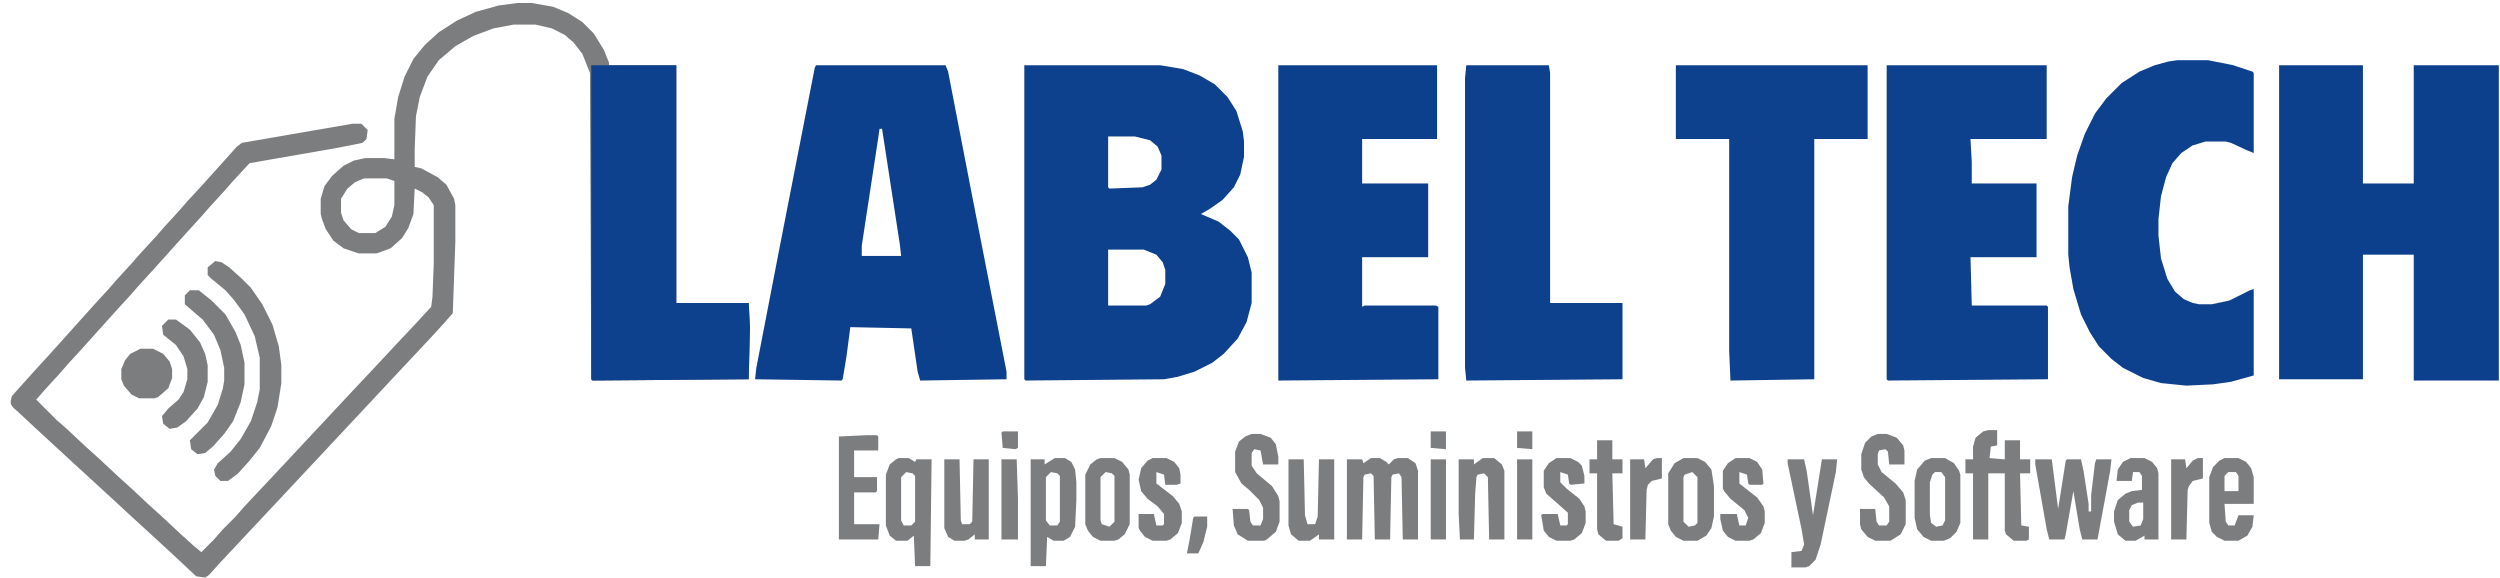
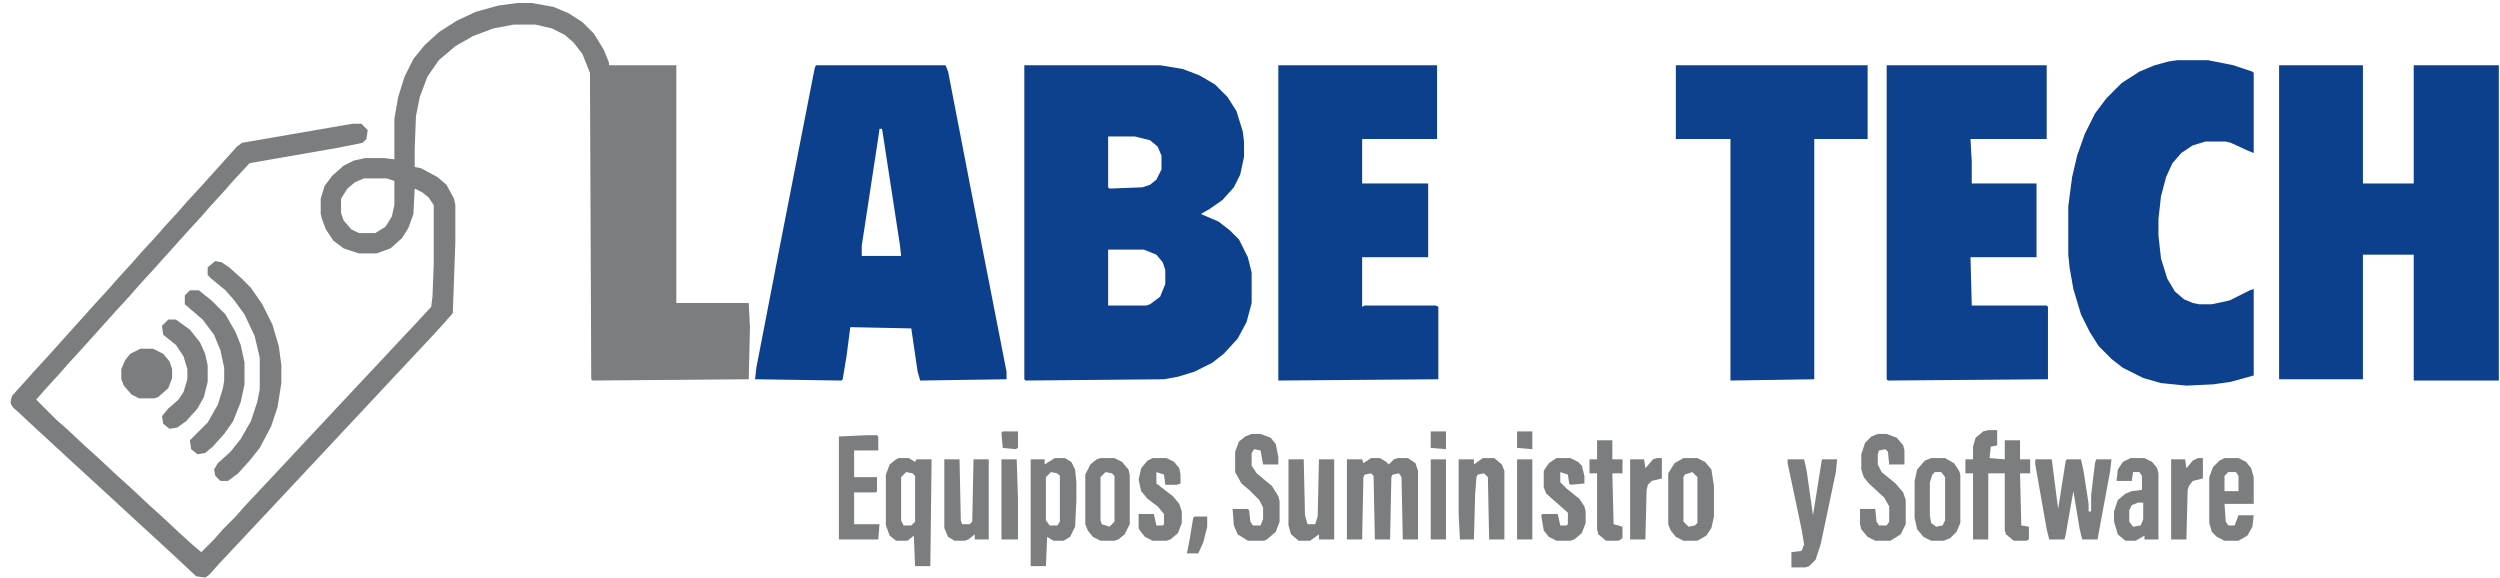
<svg xmlns="http://www.w3.org/2000/svg" width="965" height="223" viewBox="0 0 965 223" fill="none">
  <g clip-path="url(#clip0_4726_42847)">
    <path fill-rule="evenodd" clip-rule="evenodd" d="M205.174 1.147H199.781L192.428 2.128L183.604 4.582L176.25 8.017L169.387 12.433L163.994 17.34L159.582 22.738L156.151 29.608L153.699 37.459L152.229 45.801V61.504L148.307 61.013H140.953L136.541 61.994L132.619 63.957L128.207 67.883L125.266 71.808L123.795 76.716V82.604L124.285 84.567L125.756 88.493L128.697 92.909L132.619 95.853L138.502 97.816H145.365L150.758 95.853L155.17 91.927L157.621 88.002L159.582 82.604L160.072 72.79L163.014 74.262L165.465 76.225L167.426 79.169V101.742L166.936 114.5L166.446 118.426L160.563 124.805L152.719 133.147L145.856 140.508L138.012 148.85L116.442 171.913L109.578 179.273L94.381 195.467L90.949 199.392L86.047 204.299L82.615 208.225L77.713 213.132L74.772 210.679L69.869 206.262L62.516 199.392L57.614 194.976L50.26 188.106L45.358 183.69L38.004 176.82L33.102 172.404L25.748 165.534L21.826 162.099L13.983 154.247L17.414 150.322L22.807 144.433L26.238 140.508L31.631 134.619L44.867 119.898L50.26 114.009L53.692 110.084L59.084 104.195L72.32 89.474L77.713 83.585L81.145 79.66L86.537 73.771L89.969 69.846L96.342 62.976L130.168 57.087L139.973 55.124L141.444 53.652L141.934 50.217L139.483 47.764H136.051L93.401 55.124L91.44 56.597L78.203 71.318L72.32 77.697L68.889 81.623L63.496 87.511L60.065 91.437L54.182 97.816L50.75 101.742L45.358 107.63L41.926 111.556L36.533 117.444L18.885 137.073L13.492 142.961L4.668 152.775C4.668 152.775 3.937 154.579 4.178 155.719C4.487 157.183 6.629 158.664 6.629 158.664L13.983 165.534L19.866 170.931L26.238 176.82L43.887 193.013L50.26 198.902L62.026 209.697L68.399 215.586L75.752 222.456L79.184 222.946L80.654 221.965L85.067 217.058L92.91 208.716L114.971 185.162L143.895 154.247L150.758 146.887L165.955 130.693L171.348 124.805L174.78 120.879L175.76 93.4V79.169L175.27 76.716L172.328 71.318L168.897 68.374L162.524 64.939L160.072 64.448V57.578L160.563 44.82L162.033 37.459L164.975 29.608L169.387 23.229L175.76 17.831L182.623 13.905L190.467 10.961L198.311 9.489H206.645L213.018 10.961L217.92 13.414L221.352 16.359L224.783 20.775L227.725 28.136L228.215 146.396L228.705 146.887L289.004 146.396L289.494 126.277L289.004 116.954H261.061V25.191H235.078V24.21L233.117 19.303L229.196 12.924L224.783 8.507L219.391 5.072L213.508 2.619L205.174 1.147ZM149.287 68.864H140.463L137.031 70.336L134.09 72.79L131.639 76.716V82.113L132.619 85.058L135.561 88.493L138.502 89.965H144.875L148.797 87.511L151.248 83.585L152.229 79.169V69.846L149.287 68.864Z" fill="#7C7D7E" />
    <path fill-rule="evenodd" clip-rule="evenodd" d="M395.385 25.191H447.84L456.664 26.663L463.037 29.117L468.92 32.552L473.822 37.459L477.254 42.857L479.705 50.708L480.195 54.634V60.522L478.725 67.392L476.273 72.299L471.861 77.206L466.959 80.641L463.527 82.604L470.391 85.548L474.803 88.983L478.234 92.418L481.666 99.288L483.137 105.177V116.954L481.176 124.314L477.744 130.693L472.352 136.582L467.939 140.017L461.076 143.452L454.703 145.415L449.311 146.396L395.875 146.887L395.385 146.396V25.191ZM427.74 52.671H438.035L443.918 54.143L446.859 56.597L448.33 60.032V65.429L446.369 69.355L443.918 71.318L440.977 72.299L428.23 72.79L427.74 72.299V52.671ZM441.467 96.344H427.74V117.935H442.447L443.918 117.444L447.84 114.5L449.801 109.593V104.195L448.82 101.251L446.369 98.307L441.467 96.344Z" fill="#0D408D" />
    <path fill-rule="evenodd" clip-rule="evenodd" d="M364.99 25.191H314.986L314.496 26.173L300.77 96.344L291.945 141.98L291.455 146.396L324.791 146.887L325.281 146.396L326.752 137.563L328.223 126.277L351.754 126.768L354.205 143.452L355.186 146.887L388.521 146.396V143.452L374.795 73.281L365.971 27.645L364.99 25.191ZM340.479 49.727H339.498L339.008 53.161L332.635 94.872V98.797H347.832L347.342 94.381L340.479 49.727Z" fill="#0C408D" />
    <path d="M879.736 25.191H912.092V70.827H931.701V25.191H964.547V29.608V146.887H931.701V146.396V98.307H912.092V146.396H879.736V25.191Z" fill="#0C408D" />
    <path d="M728.254 25.191H790.023V53.652H760.609L761.1 62.485V70.827H786.102V99.288H760.609L761.1 117.935H790.023L790.514 118.426V146.396L728.744 146.887L728.254 146.396V25.191Z" fill="#0D408D" />
    <path d="M493.432 25.191H554.711V53.652H525.787V70.827H551.279V99.288H525.787V118.426L526.768 117.935H554.221L555.201 118.426V146.396L493.432 146.887V25.191Z" fill="#0C408D" />
    <path d="M840.518 23.229H852.283L862.088 25.191L869.441 27.645L869.932 28.136V59.05L867.48 58.069L861.107 55.124L859.146 54.634H851.303L846.4 56.106L841.988 59.05L838.557 62.976L836.105 68.374L834.145 75.734L833.164 84.567V90.946L834.145 99.779L836.596 107.63L839.537 112.537L842.969 115.481L846.4 116.954L848.852 117.444H853.754L860.617 115.972L868.461 112.047L869.932 111.556V144.924L861.107 147.377L854.244 148.359L843.949 148.85L834.145 147.868L827.281 145.905L819.438 141.98L815.025 138.545L810.123 133.638L806.691 128.24L803.26 121.37L800.318 111.556L798.848 103.214L798.357 98.307V79.66L799.828 68.374L801.789 60.032L804.73 51.69L808.652 43.838L813.064 37.95L818.947 32.061L825.811 27.645L831.693 25.191L837.086 23.719L840.518 23.229Z" fill="#0D408D" />
-     <path d="M646.875 25.191H720.9V53.652H700.311V146.396L667.955 146.887L667.465 135.601V53.652H646.875V25.191Z" fill="#0D408D" />
-     <path d="M228.215 25.191H261.061V116.954H289.004L289.494 126.277L289.004 146.396L228.705 146.887L228.215 146.396V25.191Z" fill="#0E418D" />
-     <path d="M565.986 25.191H597.852L598.342 28.136V116.954H626.285V146.396L565.986 146.887L565.496 141.98V30.099L565.986 25.191Z" fill="#0D408D" />
+     <path d="M646.875 25.191H720.9V53.652H700.311V146.396L667.955 146.887V53.652H646.875V25.191Z" fill="#0D408D" />
    <path d="M83.106 100.76L85.557 101.251L88.498 103.214L93.4 107.63L96.832 111.065L101.244 117.444L105.166 125.296L107.617 133.638L108.598 140.998V147.868L107.127 157.192L104.676 164.552L100.264 172.894L96.342 177.801L91.93 182.708L88.008 185.653H85.066L83.106 183.69L82.615 181.236L84.086 178.783L88.988 174.366L92.91 169.459L96.832 162.589L99.283 155.229L100.264 150.322V138.054L98.303 129.712L94.381 121.37L90.459 115.972L87.027 112.047L81.635 107.63L80.164 106.158V103.214L83.106 100.76Z" fill="#7C7D7E" />
    <path d="M529.219 176.82H532.65L535.102 178.292L536.082 179.273L538.043 177.311L539.514 176.82H543.436L546.377 178.783L547.357 181.727V208.225H541.475L540.984 184.18L540.004 182.708L537.553 183.199L537.062 184.18L536.572 208.225H530.689L530.199 183.69L529.219 182.708L526.768 183.199L526.277 184.18L525.787 208.225H519.904V177.311H525.787L526.277 178.783L529.219 176.82Z" fill="#7C7D7E" />
    <path fill-rule="evenodd" clip-rule="evenodd" d="M411.072 176.82H407.15L403.229 179.273V177.311H397.836V218.53H403.719L404.209 207.244L406.66 208.716H410.582L413.033 207.244L414.994 203.318L415.484 193.013V186.143L414.994 181.236L413.523 178.292L411.072 176.82ZM408.131 182.708L405.68 182.218L403.719 184.18V200.864L405.189 202.827H408.131L409.111 201.355V183.69L408.131 182.708Z" fill="#7C7D7E" />
    <path fill-rule="evenodd" clip-rule="evenodd" d="M350.773 176.82H346.852L345.871 177.311L343.42 179.273L341.949 183.199V202.827L343.42 206.753L345.871 208.716H350.283L352.734 206.753L353.225 218.53H359.107L359.598 177.311H353.715L353.225 178.292L350.773 176.82ZM352.244 182.708L349.793 182.218L347.832 184.18V200.864L348.812 202.827H351.754L353.225 201.355V183.69L352.244 182.708Z" fill="#7C7D7E" />
    <path d="M767.473 166.024H770.904V171.913L768.453 172.403L767.963 176.82L773.846 177.31V169.95H779.729V177.31H783.65V182.708H779.729L780.219 202.827L783.16 203.318V208.225L782.18 208.716H777.277L774.336 206.262L773.846 204.79V182.708H767.473V208.225H761.59V182.708H758.648V177.31H761.59V172.403L762.57 168.968L765.512 166.515L767.473 166.024Z" fill="#7C7D7E" />
    <path d="M785.611 177.311H791.984L794.436 196.448L797.377 177.801L797.867 177.311H803.26L804.24 181.727L806.201 194.485V197.43H807.182V191.05L808.652 178.783L809.143 177.311H815.025L814.535 181.727L809.633 208.225H803.75L802.77 204.299L800.318 189.578L797.377 206.262L796.887 208.225H791.004L790.023 204.299L785.611 179.273V177.311Z" fill="#7C7D7E" />
    <path d="M73.301 112.046H76.732L81.635 115.972L87.027 121.37L90.949 128.24L92.91 133.147L94.381 140.017V148.359L92.91 155.229L89.969 162.589L86.537 167.496L82.125 172.403L79.184 174.857L76.242 175.348L73.791 173.385L73.301 169.95L80.164 163.08L84.086 156.21L86.047 149.831L86.537 146.887V141.98L85.066 135.11L82.615 129.221L78.203 123.333L71.34 117.444V114.009L73.301 112.046Z" fill="#7C7D7E" />
    <path fill-rule="evenodd" clip-rule="evenodd" d="M750.805 176.82H745.412L742.961 177.801L740.02 181.236L739.039 185.653V199.883L740.02 204.299L742.471 207.244L745.412 208.716H750.314L752.766 207.734L755.217 205.281L756.688 201.846V183.199L756.197 181.727L754.236 178.783L750.805 176.82ZM749.334 182.218H746.883L745.902 183.199L744.922 186.143V198.902L745.412 201.846L747.373 203.318L749.824 202.827L750.805 200.864V184.18L749.334 182.218Z" fill="#7C7D7E" />
    <path fill-rule="evenodd" clip-rule="evenodd" d="M655.209 176.82H649.816L646.385 178.783L643.934 182.708V202.337L644.914 204.79L646.875 207.244L649.816 208.716H655.209L658.641 206.753L660.602 203.809L661.582 199.392V187.615L660.602 181.236L658.15 178.292L655.209 176.82ZM654.229 202.827L651.777 203.318L649.816 201.355V184.18L650.307 183.199L653.248 182.218L655.209 184.18V201.846L654.229 202.827Z" fill="#7C7D7E" />
    <path fill-rule="evenodd" clip-rule="evenodd" d="M430.191 176.82H424.799L423.328 177.311L420.877 179.273L418.916 183.199V202.337L419.896 204.79L421.857 207.244L424.799 208.716H430.191L431.662 208.225L434.113 206.262L436.074 202.337V183.199L435.584 181.236L433.133 178.292L430.191 176.82ZM429.211 182.708L426.76 182.218L424.799 184.18V200.864L425.289 202.337L428.23 203.318L430.191 201.355V183.69L429.211 182.708Z" fill="#7C7D7E" />
    <path d="M483.137 167.496H486.568L490.49 168.968L492.451 171.422L493.432 176.329V179.273H487.549L486.568 173.876L484.117 173.385L483.137 174.857V179.764L485.098 182.708L490.98 187.615L493.432 191.541L493.922 193.504V201.355L492.451 205.281L489.02 208.225L488.039 208.716H481.666L477.744 206.262L476.273 202.827L475.783 196.448H481.666L482.156 196.939L482.646 201.355L483.627 202.827H486.568L487.549 200.374V195.957L486.078 193.013L482.156 189.087L479.215 186.634L476.764 182.218V174.366L478.234 170.441L480.686 168.478L483.137 167.496Z" fill="#7C7D7E" />
    <path d="M724.822 167.496H728.254L732.176 168.968L734.627 171.913L735.117 173.876V179.273H729.234L728.744 174.366L727.764 173.385L725.312 173.876L724.822 175.348V179.273L726.293 182.218L731.686 186.634L734.627 190.069L735.607 193.013V202.337L733.646 206.262L729.725 208.716H723.842L720.9 207.244L718.449 204.299L717.959 202.337V196.448H723.842L724.332 201.355L725.312 202.827H728.254L729.234 201.355V195.467L727.273 192.032L721.391 186.634L719.43 184.18L718.449 181.236V175.348L719.92 170.931L722.371 168.478L724.822 167.496Z" fill="#7C7D7E" />
    <path fill-rule="evenodd" clip-rule="evenodd" d="M827.771 176.82H822.379L819.438 178.292L817.477 181.236L816.986 185.653H822.869L823.359 182.218H825.811L826.791 183.69V189.088L822.869 189.578L820.418 190.56L817.477 193.013L816.006 197.43V201.355L817.477 206.262L820.418 208.716H824.34L827.771 206.753V208.225H833.164V182.708L832.674 180.745L830.713 178.292L827.771 176.82ZM827.281 193.995H825.32L822.869 194.976L821.889 196.939V201.355L823.359 203.318L826.301 202.827L827.281 200.374V193.995Z" fill="#7C7D7E" />
    <path fill-rule="evenodd" clip-rule="evenodd" d="M864.049 176.82H858.656L856.695 177.801L854.244 180.255L852.773 184.18V201.846L853.754 205.281L855.715 207.244L858.656 208.716H864.049L867.48 206.753L869.441 203.318L869.932 198.902H864.049L862.578 202.827H860.127L859.146 201.355L858.656 194.485H869.932V184.18L868.951 180.745L866.99 178.292L864.049 176.82ZM863.068 182.218H860.127L858.656 183.69V189.578H864.049V183.69L863.068 182.218Z" fill="#7C7D7E" />
    <path d="M690.016 177.311H696.389L697.369 181.727L699.82 198.902L703.252 177.311H709.135L708.645 182.218L702.762 210.188L700.801 216.076L698.35 218.53L696.879 219.021H691.486V213.132L695.408 212.641L696.389 210.188L695.408 204.299L690.016 178.783V177.311Z" fill="#7C7D7E" />
    <path d="M334.596 167.987H338.518L339.008 168.478V173.876H329.693V184.18H338.518V189.578L338.027 190.069H329.693V202.337H339.498L339.008 208.225H323.811V168.478L334.596 167.987Z" fill="#7C7D7E" />
    <path d="M497.354 177.311H503.236L503.727 198.902L504.707 202.337H507.648L508.629 199.392L509.119 177.311H515.002V208.225H509.119V206.262L505.688 208.716H501.275L498.334 206.262L497.354 202.827V177.311Z" fill="#7C7D7E" />
    <path d="M364.5 177.311H370.383L370.873 200.864L371.363 202.337H374.305L375.285 201.355L375.775 177.311H381.658V208.225H376.266V206.262L373.814 208.225L372.344 208.716H368.422L365.971 207.244L364.5 203.809V177.311Z" fill="#7C7D7E" />
    <path d="M572.359 176.82H576.771L579.713 179.273L580.693 181.727V208.225H574.811L574.32 184.18L572.85 182.708L570.398 183.199L569.908 184.18L569.418 190.56L568.928 208.225H563.535L563.045 198.411V177.311H568.928V179.273L572.359 176.82Z" fill="#7C7D7E" />
    <path d="M64.967 123.333H67.908L73.301 127.258L77.223 132.165L79.184 136.582L80.164 140.998V147.377L78.693 153.266L76.242 157.682L71.83 162.589L68.398 165.043L65.457 165.534L63.006 163.571L62.516 160.627L64.967 157.682L68.889 154.247L70.85 151.303L72.32 146.396V142.47L70.85 137.563L67.908 133.147L63.006 129.221L62.516 125.786L64.967 123.333Z" fill="#7C7D7E" />
    <path d="M444.898 176.82H450.291L453.232 178.292L455.193 180.745L455.684 183.199V186.634L454.213 187.125H449.801L449.311 183.199L446.369 182.218V186.634L452.742 191.541L455.193 194.485L456.174 197.43V201.846L454.703 205.772L451.762 208.225L450.291 208.716H444.898L441.957 207.244L439.996 204.79L439.506 203.809V198.411H445.389L446.369 202.827H448.82L449.311 202.337V198.411L446.859 195.467L442.938 192.522L440.486 189.578L439.506 185.162L440.486 180.745L442.938 177.801L444.898 176.82Z" fill="#7C7D7E" />
-     <path d="M669.916 176.82H675.309L678.25 178.292L680.211 181.236L680.701 186.634L680.211 187.125H675.309L674.818 186.634L674.328 183.199L671.387 182.218V186.634L678.25 192.032L680.701 195.467L681.191 197.43V201.846L679.721 205.772L676.779 208.225L675.309 208.716H669.916L666.975 207.244L665.014 204.79L664.033 200.374V198.411H670.406L671.387 202.827H673.838L674.818 199.883L673.348 196.939L667.955 192.522L665.504 189.578L665.014 188.597V181.727L666.975 178.783L669.916 176.82Z" fill="#7C7D7E" />
    <path d="M600.793 176.82H606.186L609.127 178.292L610.598 179.764L611.578 183.69V186.634L606.186 187.125L605.695 186.634L605.205 183.199L602.264 182.218V186.143L604.715 188.597L609.617 192.522L611.578 195.467L612.068 197.43V201.846L610.598 205.772L607.656 208.225L606.186 208.716H600.793L597.852 207.244L595.891 204.79L594.91 198.902L595.4 198.411H601.283L602.264 202.827H604.715L605.205 202.337V197.92L600.793 193.995L596.871 190.56L595.891 188.106V181.727L597.852 178.783L600.793 176.82Z" fill="#7C7D7E" />
    <path d="M54.182 134.619H59.084L63.006 136.582L65.457 139.526L66.438 142.47V145.905L64.967 149.831L61.045 153.266L59.574 153.756H53.691L50.75 152.284L47.809 148.849L46.828 146.396V142.47L48.299 139.035L50.26 136.582L54.182 134.619Z" fill="#7C7D7E" />
    <path d="M616.48 169.95H622.363V177.311H626.285V182.708H622.363L622.854 202.337L626.285 203.318V207.734L624.814 208.716H619.912L616.971 206.262L616.48 204.299V182.708H613.539V177.311H616.48V169.95Z" fill="#7C7D7E" />
    <path d="M639.521 176.82H641.482V184.671L637.561 185.653L636.09 187.125L635.6 189.088L635.109 208.225H629.227V177.311H634.619L635.109 180.745L638.051 177.311L639.521 176.82Z" fill="#7C7D7E" />
    <path d="M848.361 176.82H850.322V184.671L846.4 185.653L844.93 187.615L844.439 189.088L843.949 208.225H838.066V177.311H843.459L843.949 180.745L846.4 177.801L848.361 176.82Z" fill="#7C7D7E" />
    <path d="M386.561 177.311H392.443L392.934 192.522V208.225H386.561V177.311Z" fill="#7C7D7E" />
    <path d="M585.596 177.311H591.479V208.225H585.596V177.311Z" fill="#7C7D7E" />
    <path d="M552.26 177.311H558.143V208.225H552.26V177.311Z" fill="#7C7D7E" />
    <path d="M461.076 199.392H465.979V203.318L464.508 209.206L462.547 213.623H458.135L459.115 208.716L460.586 199.883L461.076 199.392Z" fill="#7C7D7E" />
    <path d="M387.051 166.515H392.934V172.894L391.953 173.385L387.051 172.894L386.561 167.006L387.051 166.515Z" fill="#7C7D7E" />
    <path d="M585.596 166.515H591.479V173.385L585.596 172.894V166.515Z" fill="#7C7D7E" />
    <path d="M552.26 166.515H558.143V173.385L552.26 172.894V166.515Z" fill="#7C7D7E" />
  </g>
  <defs>
    <clipPath id="clip0_4726_42847">
      <rect width="965" height="223" fill="white" />
    </clipPath>
  </defs>
</svg>